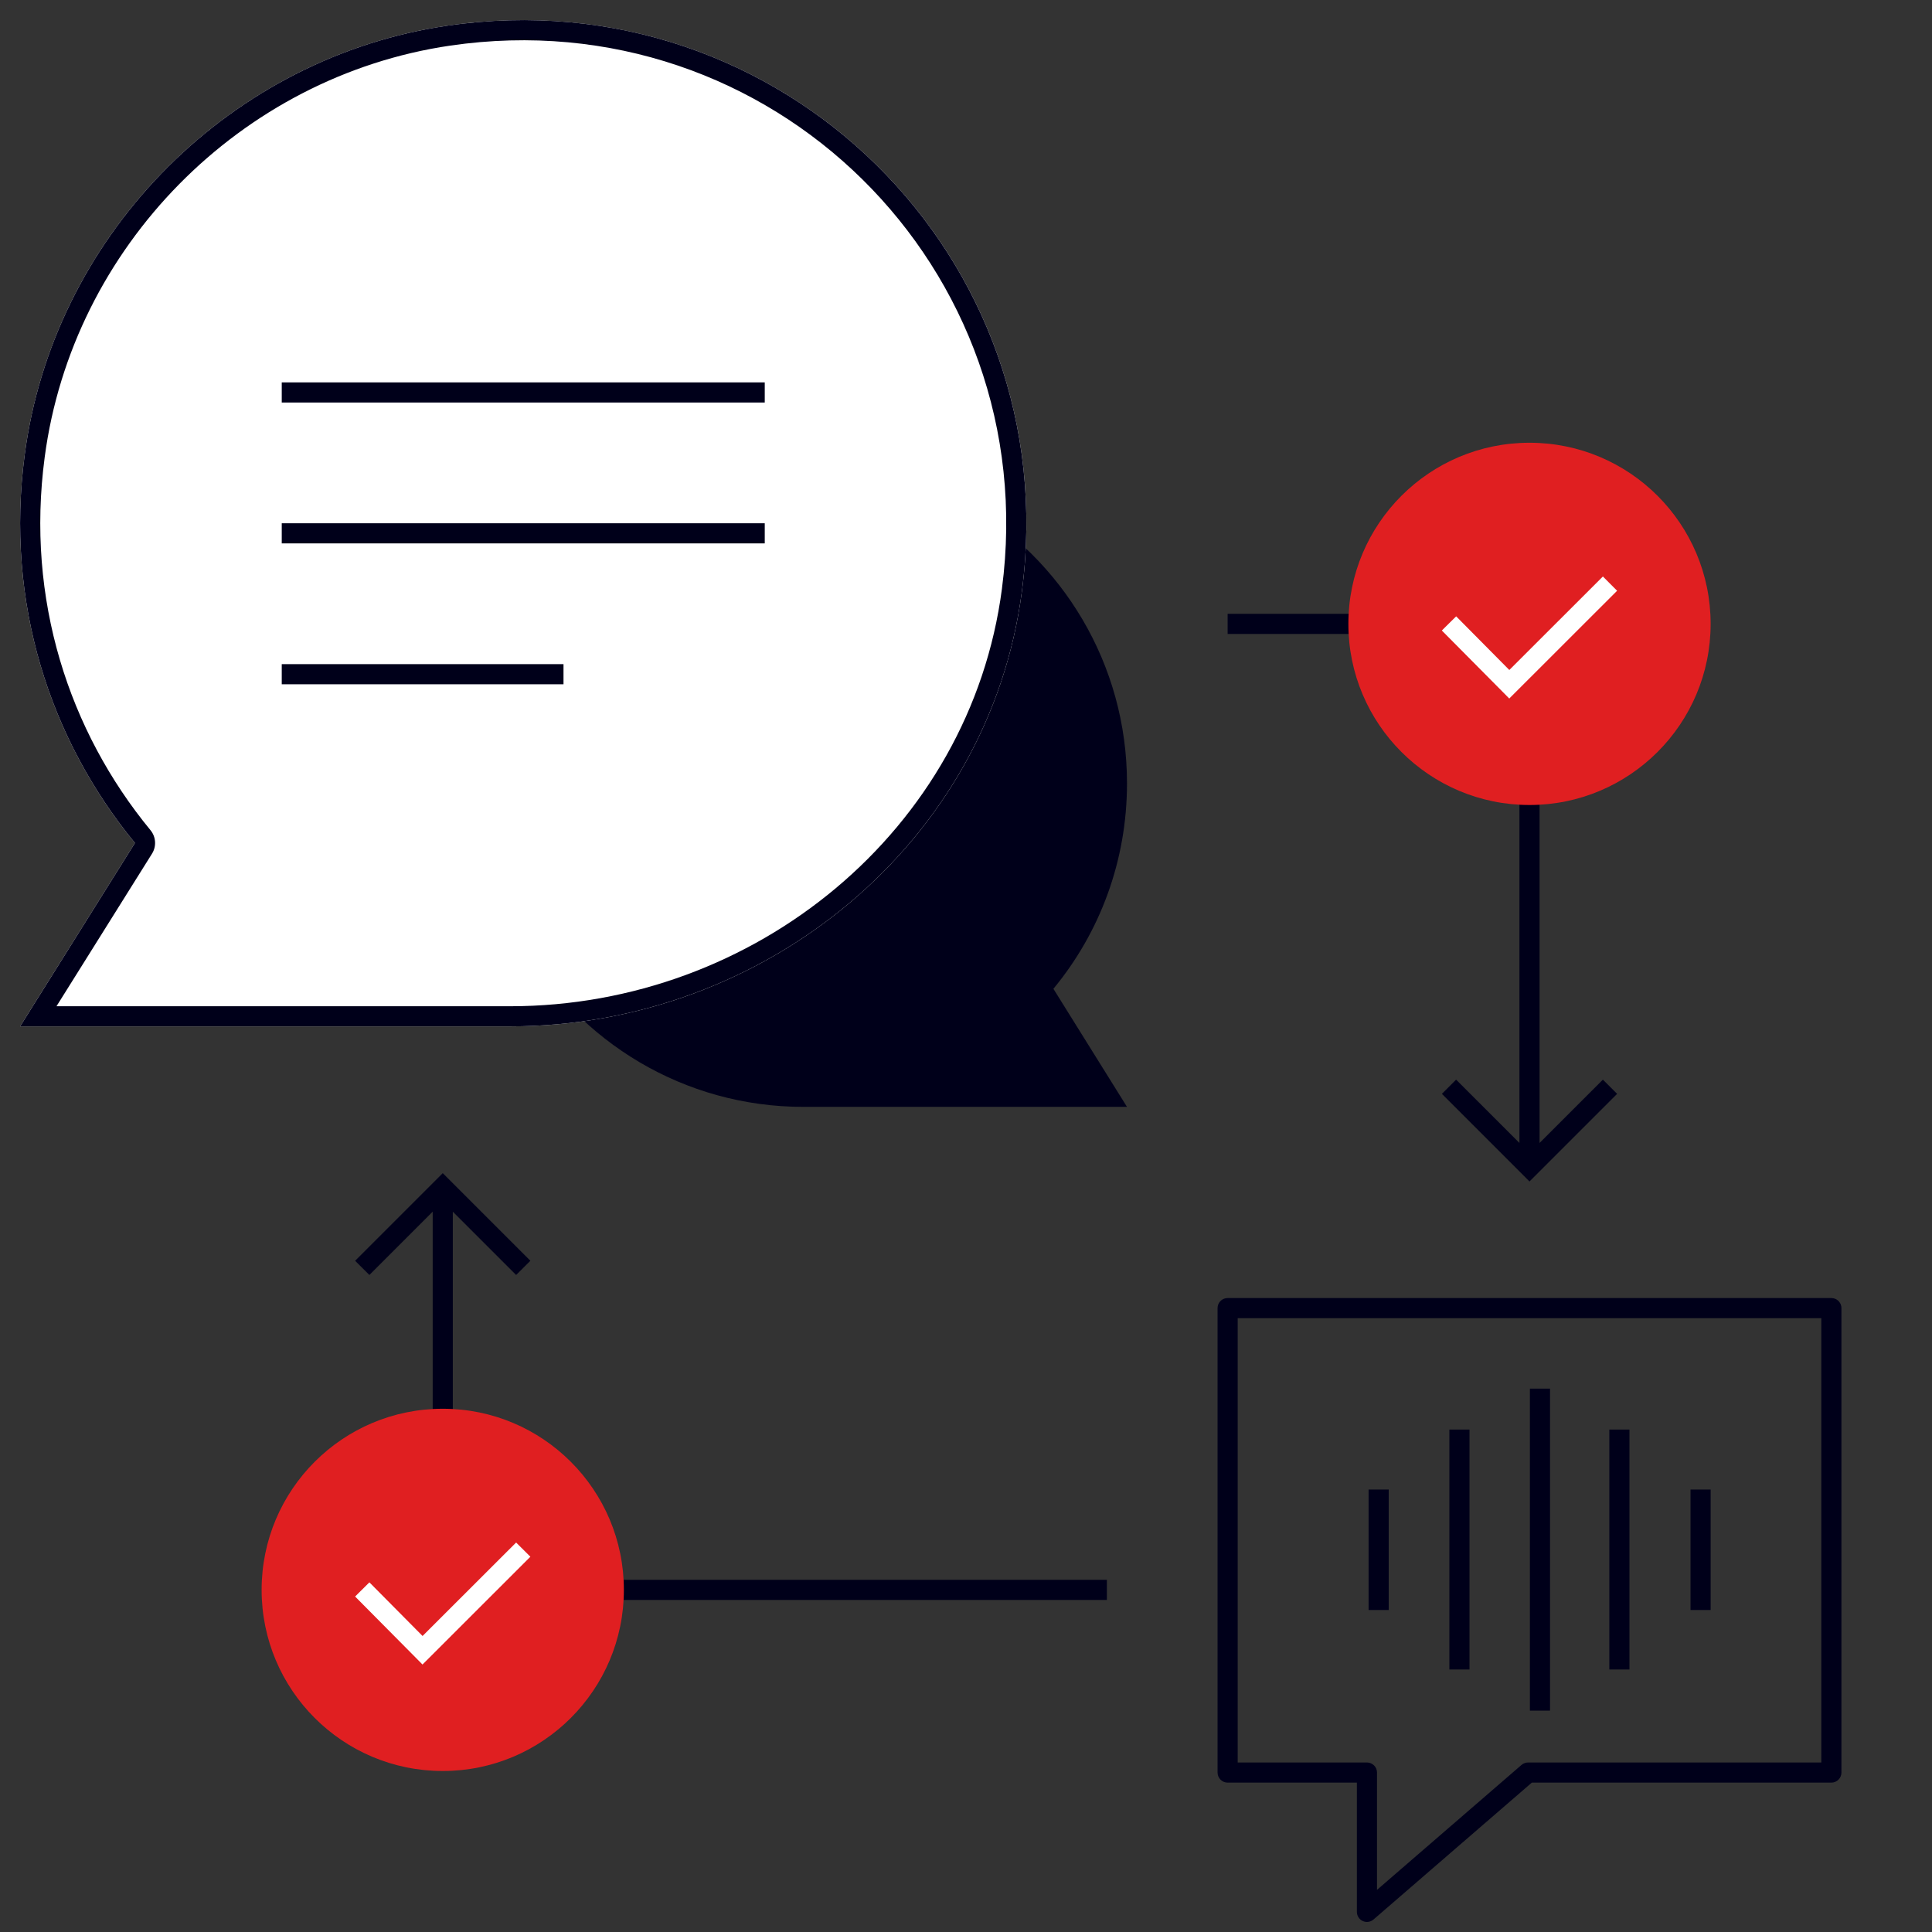
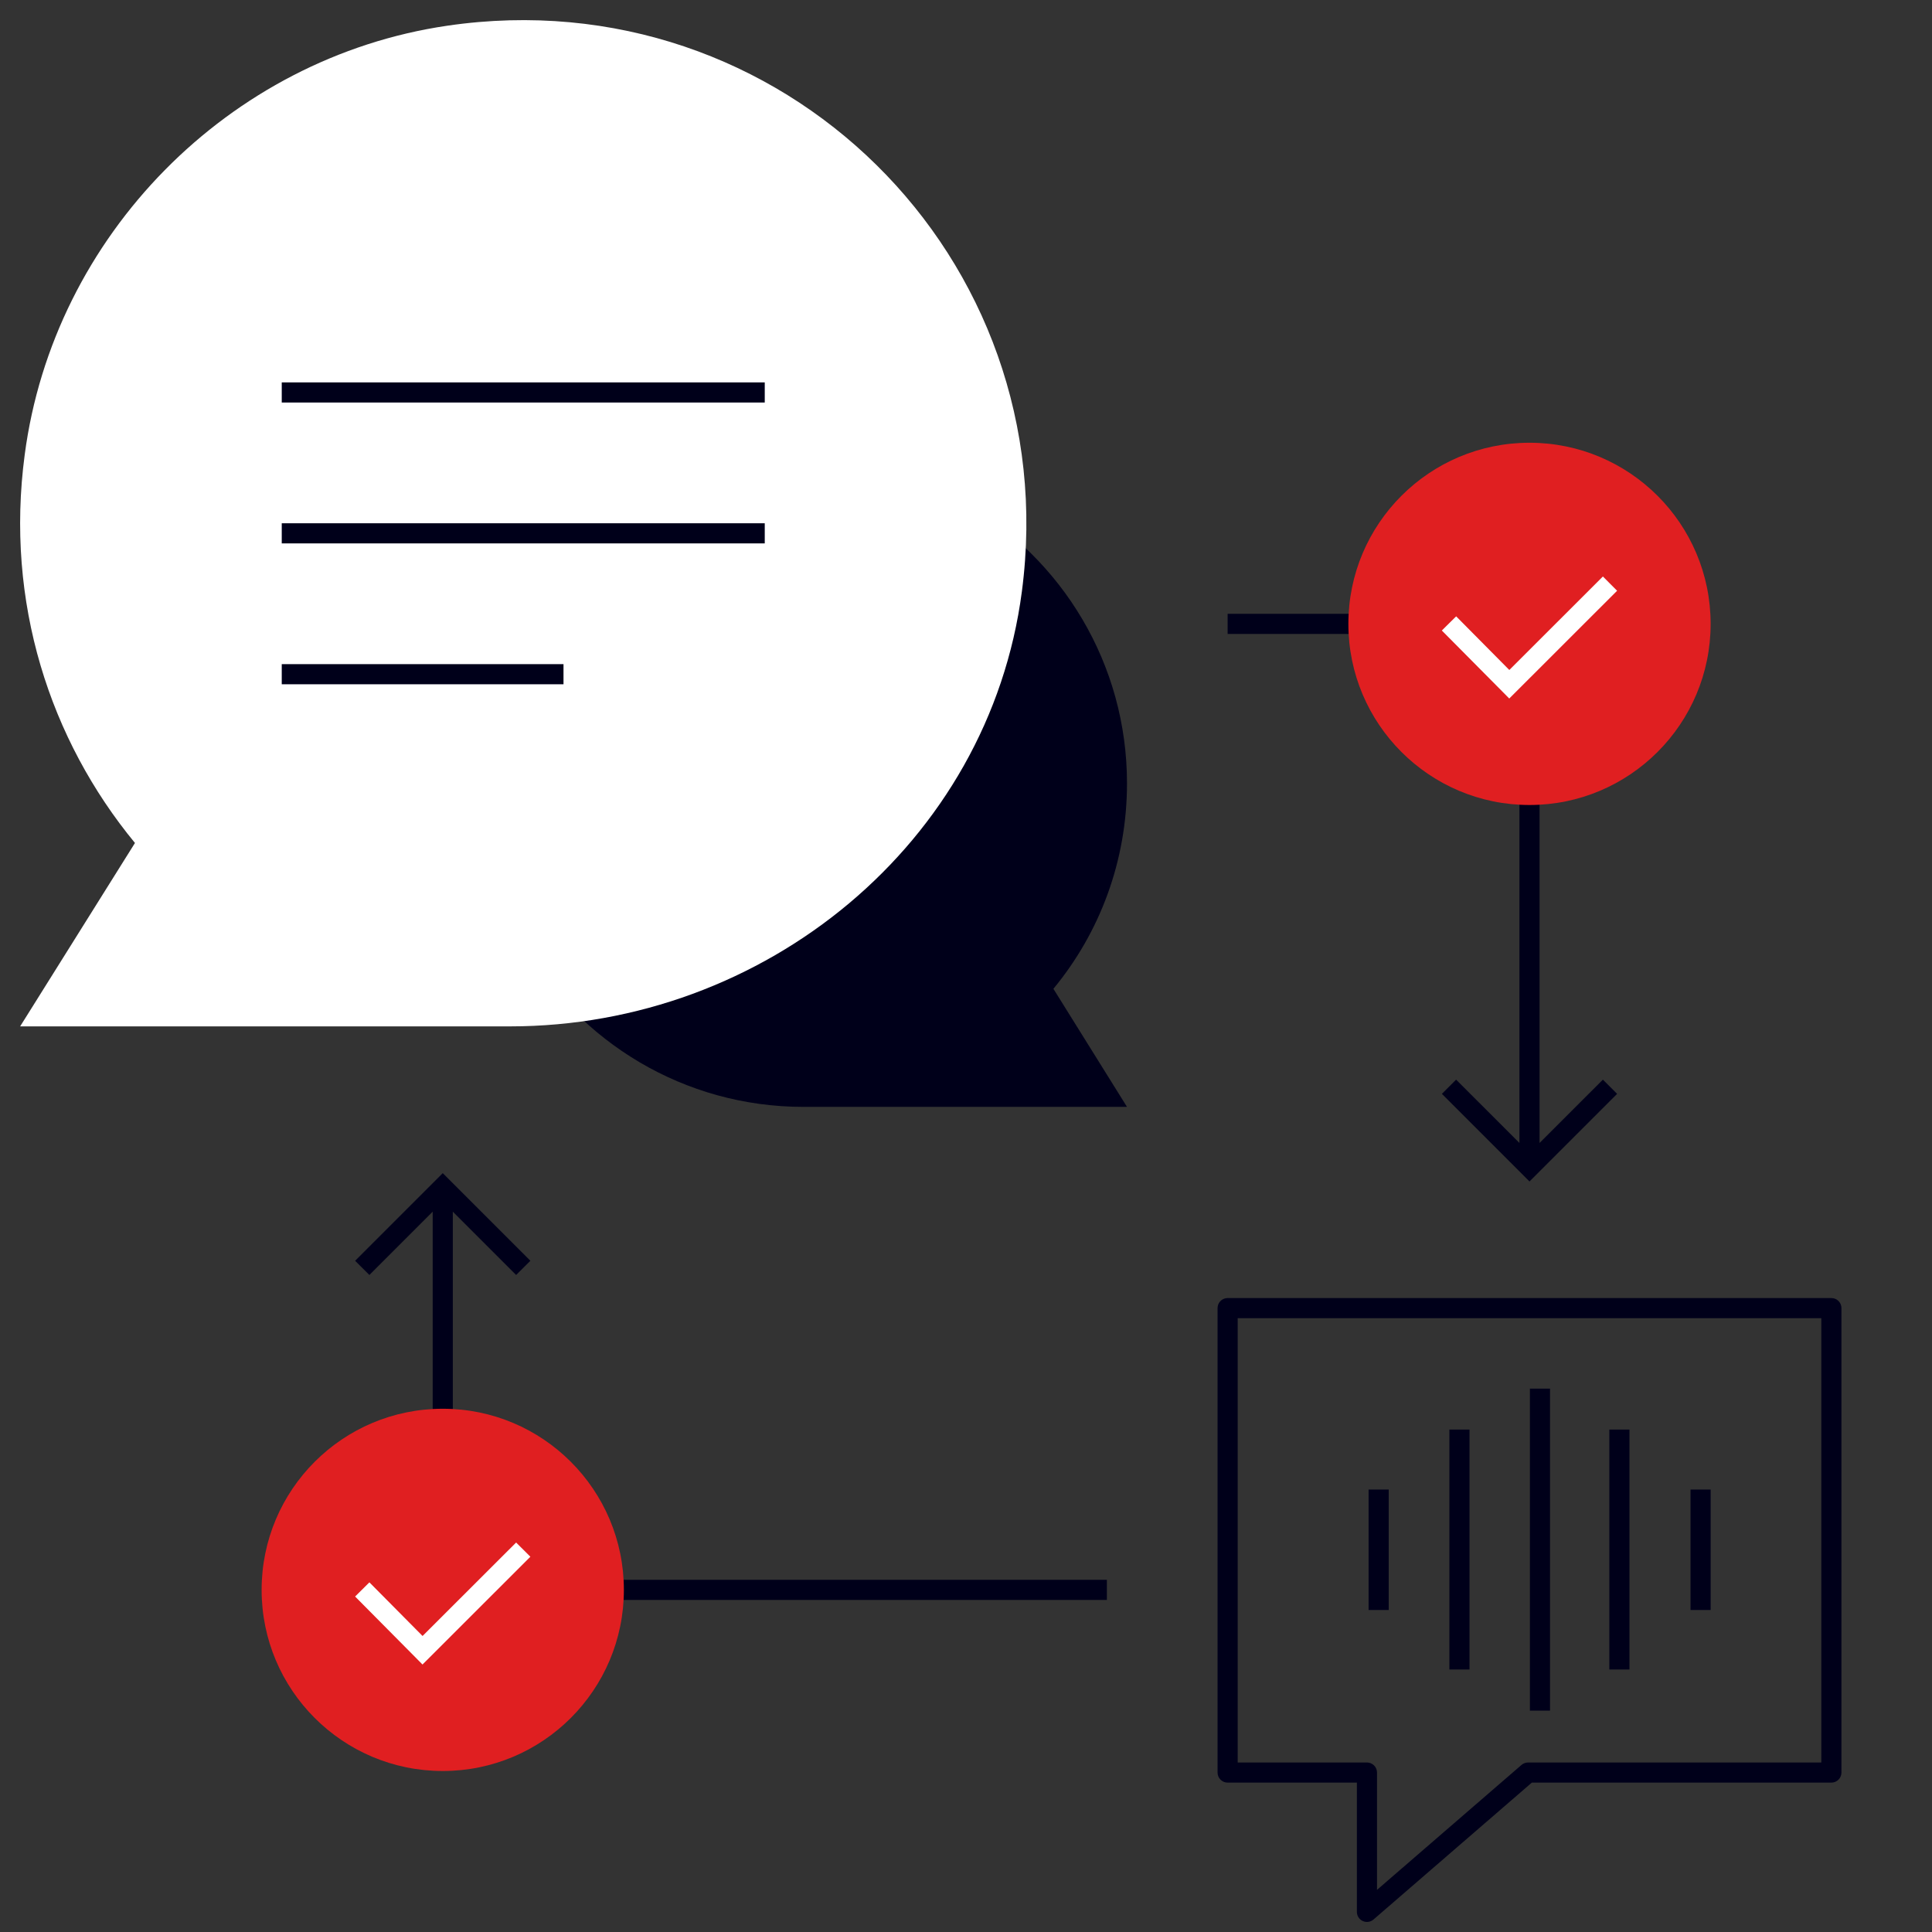
<svg xmlns="http://www.w3.org/2000/svg" width="96" height="96" viewBox="0 0 96 96" fill="none">
  <rect x="0" y="0" width="96" height="96" fill="#333333" stroke="none" />
  <path d="M91 64.5L91.101 64.51C91.329 64.556 91.5 64.758 91.5 65V88.077C91.5 88.353 91.276 88.577 91 88.577H76.116L68.25 95.378C68.102 95.506 67.893 95.537 67.715 95.455C67.537 95.374 67.423 95.196 67.423 95V88.577H61C60.724 88.577 60.5 88.353 60.5 88.077V65L60.51 64.899C60.556 64.671 60.758 64.5 61 64.5H91ZM61.5 87.577H67.923C68.199 87.577 68.423 87.801 68.423 88.077V93.906L75.603 87.698C75.694 87.62 75.811 87.577 75.931 87.577H90.5V65.5H61.5V87.577Z" fill="#00001A" />
  <path d="M77.02 85H76.02V69H77.02V85Z" fill="#00001A" />
  <path d="M73.019 82.956H72.019V71.034H73.019V82.956Z" fill="#00001A" />
  <path d="M80.967 82.956H79.967V71.034H80.967V82.956Z" fill="#00001A" />
  <path d="M69.004 80H68.004V74.014H69.004V80Z" fill="#00001A" />
  <path d="M85.001 80H84.001V74.014H85.001V80Z" fill="#00001A" />
  <path d="M47.962 25C52.765 27.773 56 32.977 56 38.925C56 42.803 54.634 46.36 52.343 49.133L56 55H39.925C33.977 55 28.793 51.765 26 46.962" fill="#00001A" />
  <path d="M1.228 22.593C0.251 29.933 2.478 36.751 6.706 41.887L1.001 51H25.343C37.98 51 49.14 41.91 50.777 29.388C52.959 12.798 38.844 -1.155 22.229 1.277C11.365 2.867 2.66 11.708 1.228 22.593Z" fill="white" />
-   <path d="M22.23 1.276C38.844 -1.155 52.958 12.798 50.777 29.388C49.14 41.909 37.98 51 25.343 51V50C37.518 50 48.219 41.243 49.785 29.259V29.258C51.881 13.325 38.332 -0.07 22.374 2.266C11.953 3.792 3.594 12.281 2.22 22.724V22.725C1.281 29.777 3.419 36.32 7.478 41.252C7.751 41.584 7.782 42.053 7.554 42.418L2.807 50H25.343V51H1.001L6.706 41.887C2.479 36.751 0.251 29.933 1.228 22.593C2.638 11.877 11.095 3.144 21.722 1.356L22.23 1.276Z" fill="#00001A" />
  <path d="M28 34.001H14V33.001H28V34.001Z" fill="#00001A" />
  <path d="M38 27.001H14V26.001H38V27.001Z" fill="#00001A" />
  <path d="M38 19.001V20.001H14V19.001H38Z" fill="#00001A" />
  <path d="M26.354 62.647L25.646 63.353L22.5 60.207V78.5H55V79.5H21.5V60.207L18.354 63.353L17.646 62.647L22 58.293L26.354 62.647Z" fill="#00001A" />
  <path d="M76.5 56.793L79.647 53.647L80.353 54.353L76 58.707L71.647 54.353L72.353 53.647L75.5 56.793V31.5H61V30.5H76.5V56.793Z" fill="#00001A" />
  <circle cx="22" cy="79" r="9" fill="#E01F21" />
  <circle cx="76" cy="31" r="9" fill="#E01F21" />
  <path d="M26.354 77.353L20.994 82.709L20.641 82.352L17.645 79.33L18 78.978L18.355 78.626L20.997 81.291L25.646 76.647L26.354 77.353Z" fill="white" />
  <path d="M80.353 29.354L74.994 34.709L74.641 34.352L71.644 31.33L72 30.977L72.356 30.626L74.997 33.291L79.647 28.646L80.353 29.354Z" fill="white" />
</svg>